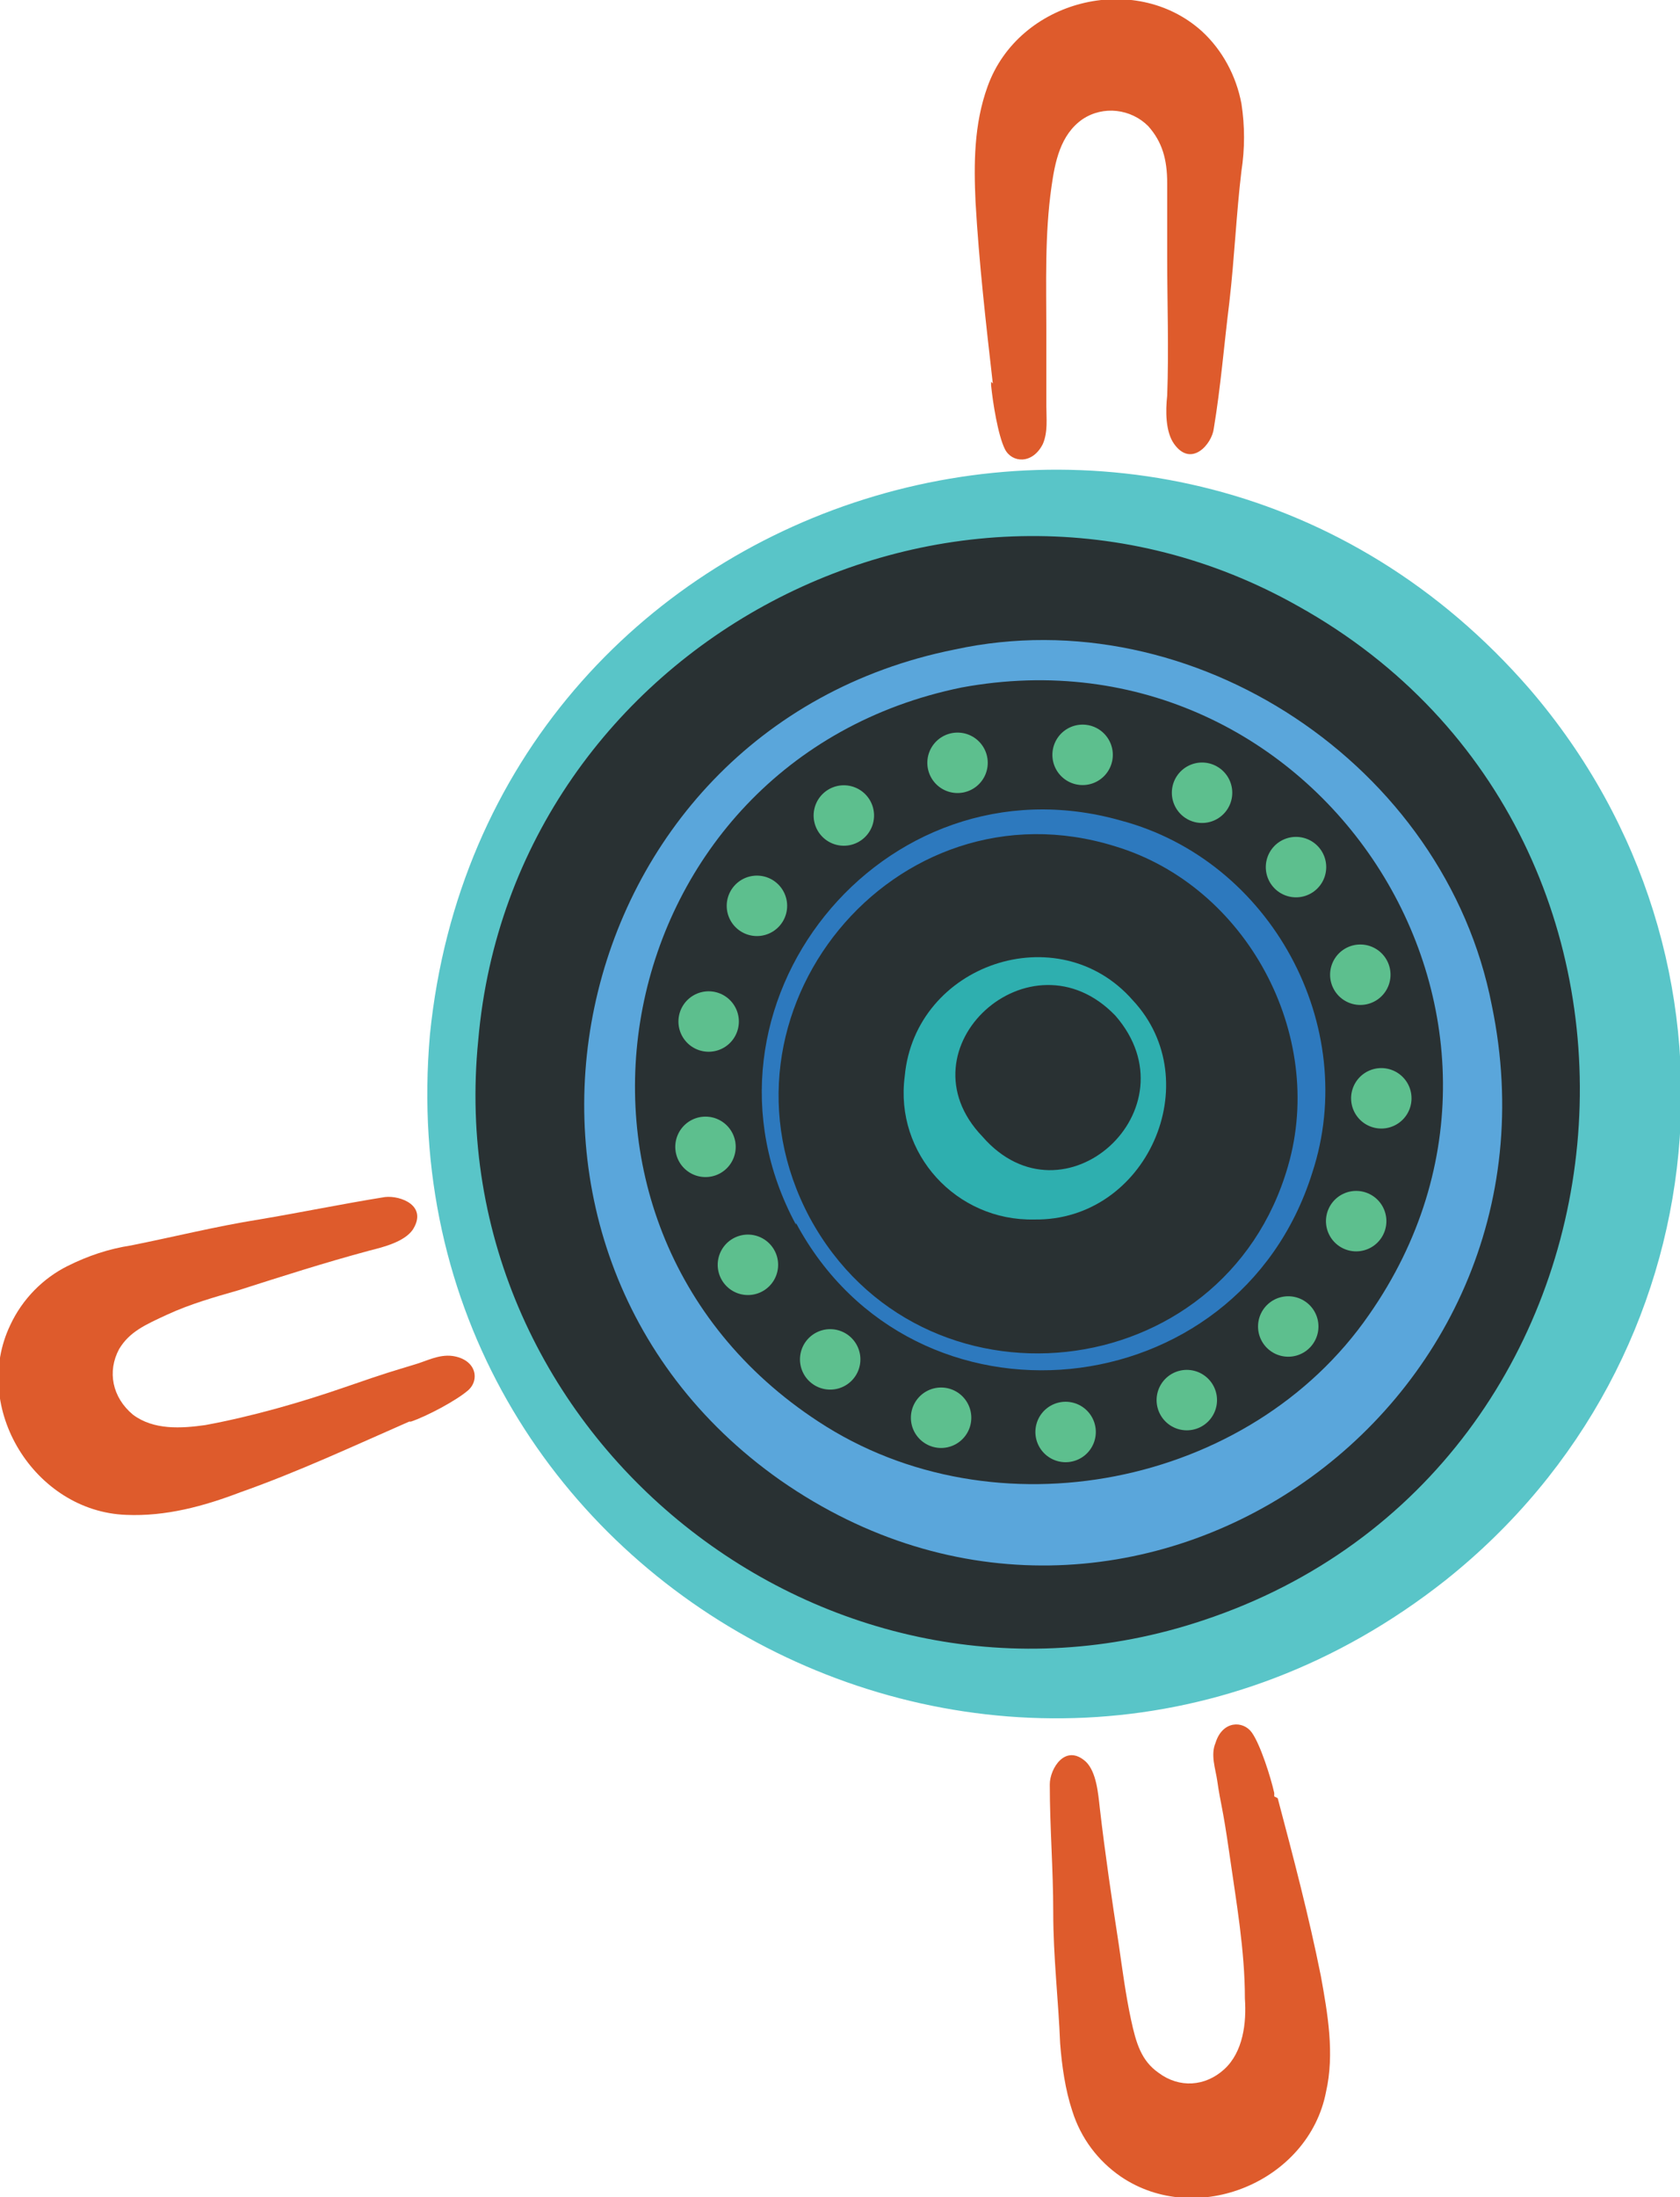
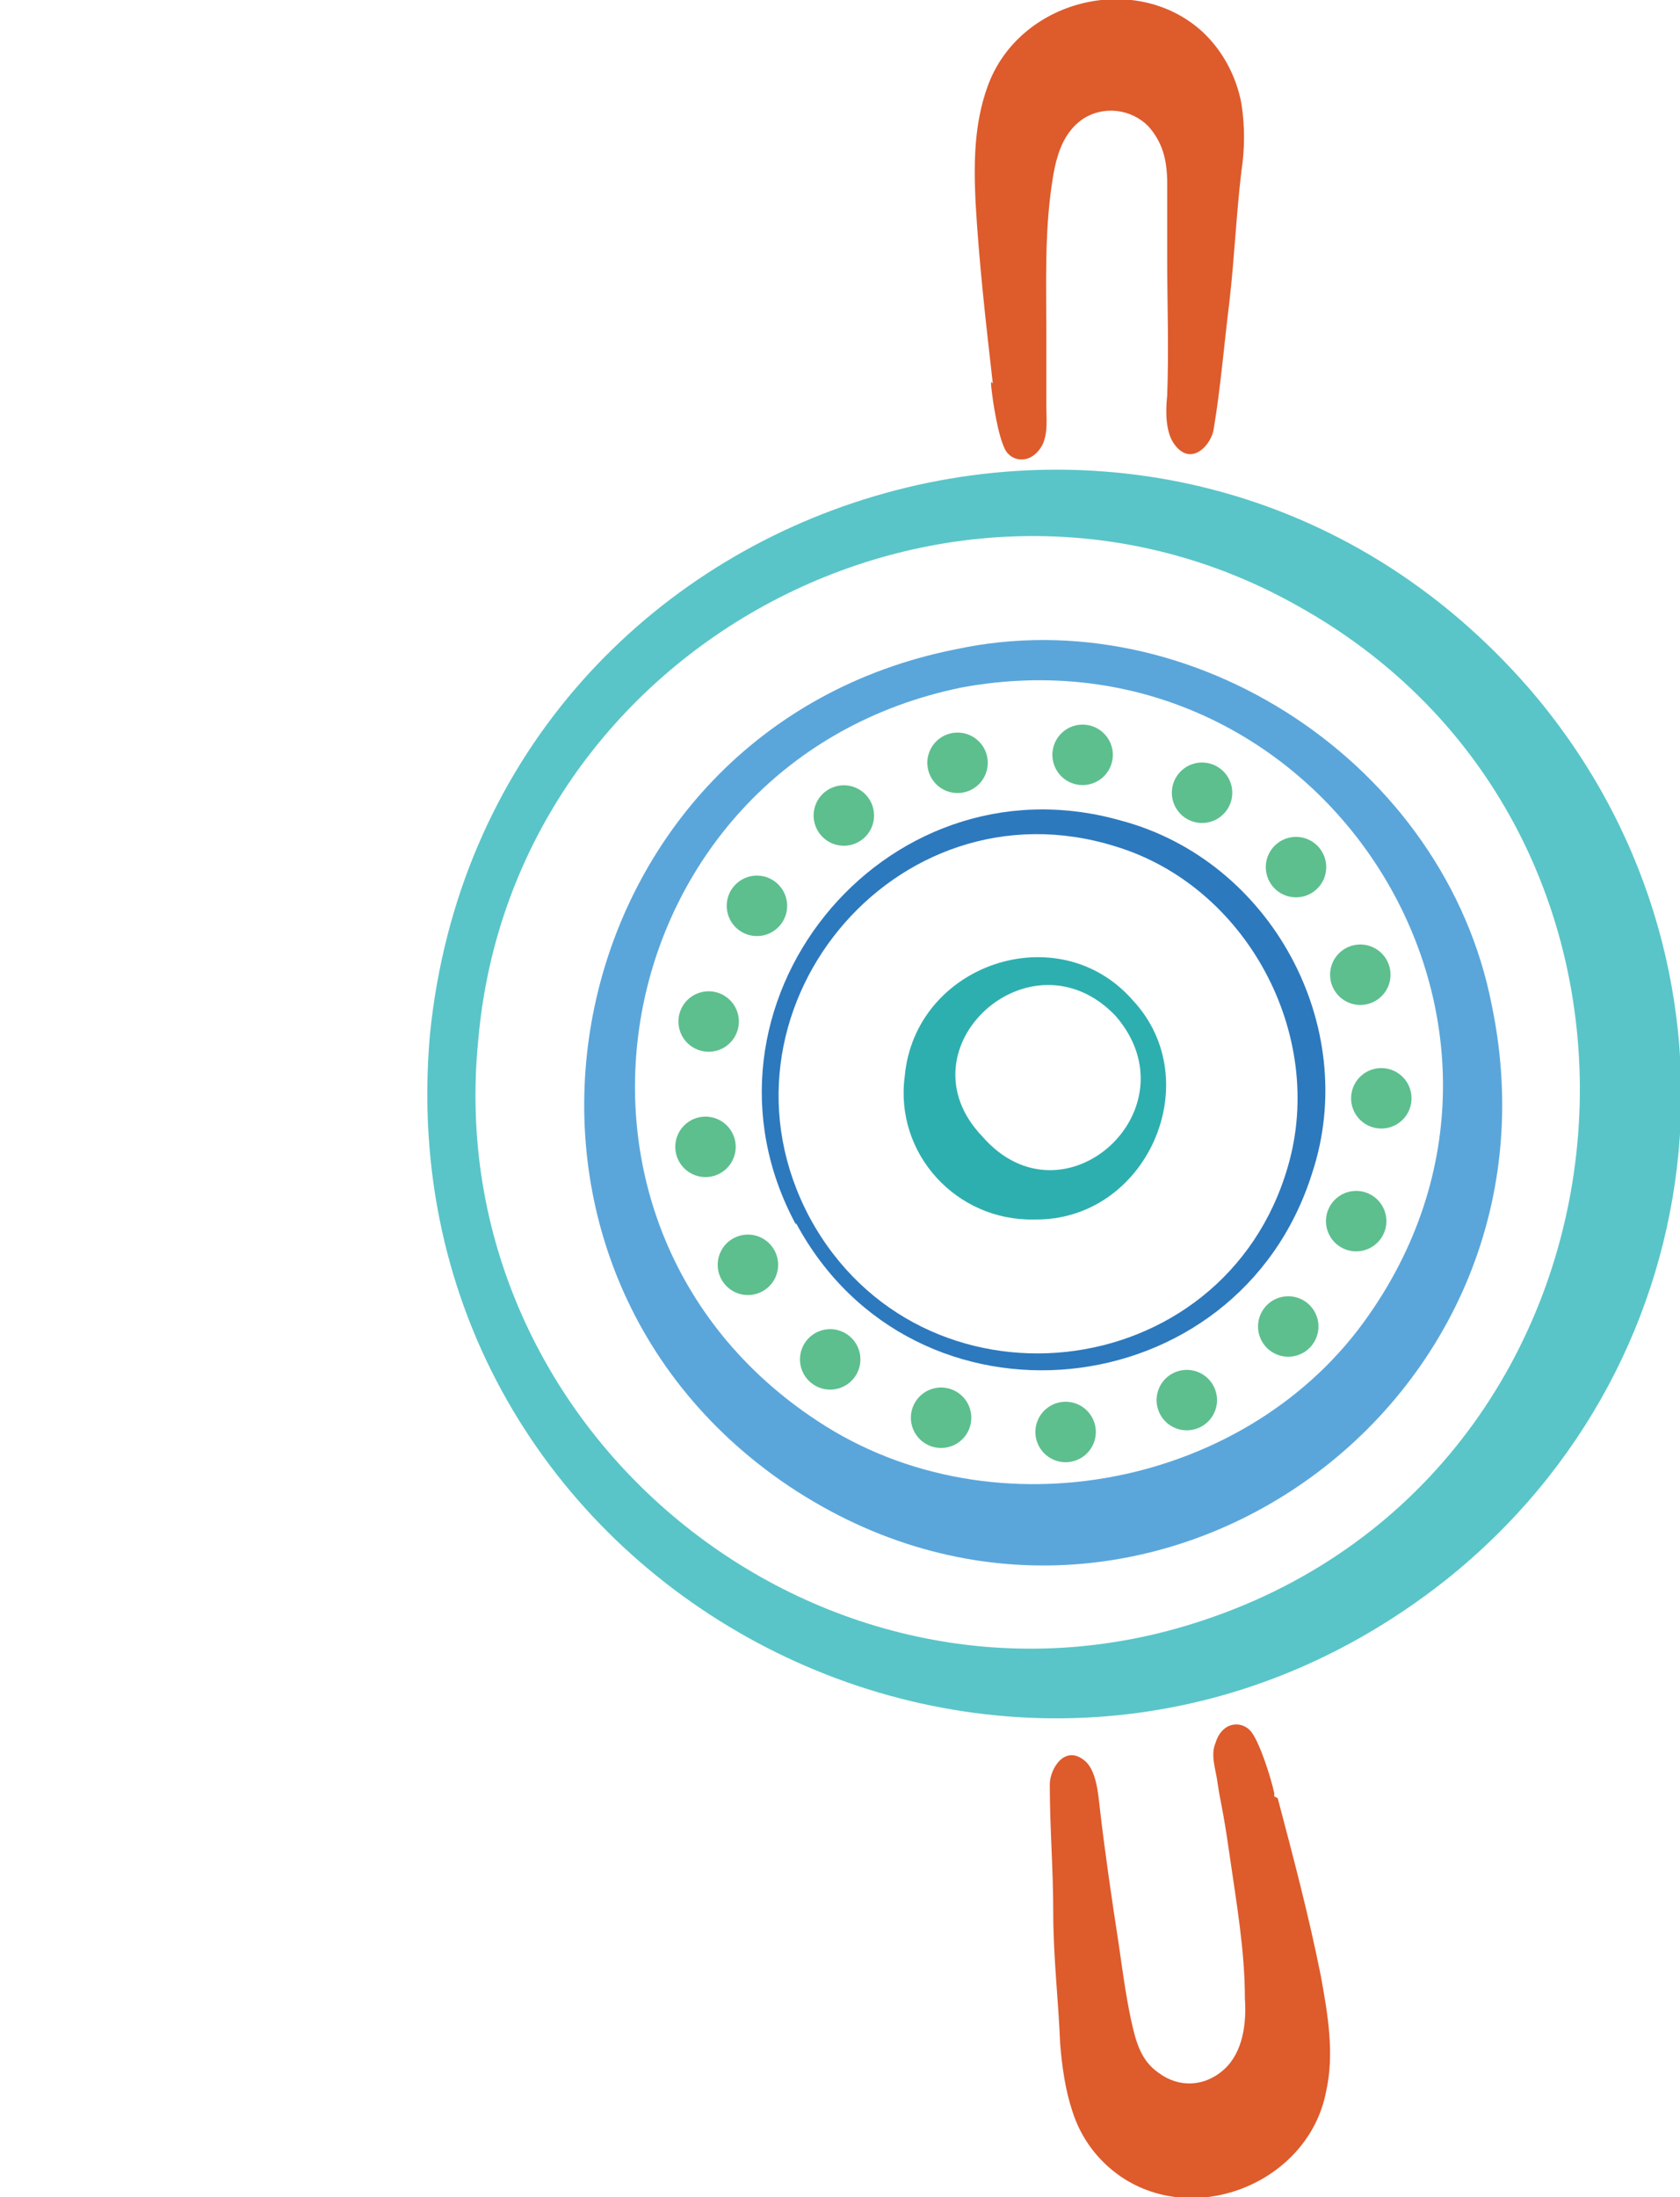
<svg xmlns="http://www.w3.org/2000/svg" id="Layer_1" data-name="Layer 1" width="97.3" height="127.2" version="1.1" viewBox="0 0 97.3 127.2">
  <defs>
    <style>
      .cls-1 {
        fill: #293133;
      }

      .cls-1, .cls-2, .cls-3, .cls-4, .cls-5, .cls-6 {
        stroke-width: 0px;
      }

      .cls-7 {
        fill: none;
        stroke: #5dbf8e;
        stroke-dasharray: 0 0 0 7.3;
        stroke-linecap: round;
        stroke-miterlimit: 10;
        stroke-width: 3.5px;
      }

      .cls-2 {
        fill: #de5b2c;
      }

      .cls-3 {
        fill: #59c5c8;
      }

      .cls-4 {
        fill: #5aa6db;
      }

      .cls-5 {
        fill: #2d79be;
      }

      .cls-6 {
        fill: #2eafaf;
      }
    </style>
  </defs>
-   <circle class="cls-1" cx="60.3" cy="63.3" r="35" />
  <g>
    <path class="cls-3" d="M24.9,59.9c3.2-31.8,42.7-44.2,63.7-20,13.4,15.6,11.2,38.8-4.9,51.6-25.1,19.8-61.6.3-58.8-31.6h0ZM27.7,60.2c-2.3,22.9,20.2,40.9,42,33.6,26.2-8.7,29.7-45.2,5.5-58.7-20-11.3-45.5,2.2-47.5,25.1h0Z" />
    <path class="cls-5" d="M46.1,70.9c-6.8-12.6,5-27.3,18.8-23.4,8.7,2.3,13.9,11.9,11.1,20.4-4.3,13.7-23.1,15.6-29.9,2.9h0ZM46.9,70.5c6.4,11.8,24,9.9,27.7-3,2.2-7.6-2.4-16.2-10-18.5-12.8-4-24,9.7-17.7,21.5h0Z" />
    <circle class="cls-7" cx="60.3" cy="63.3" r="19.7" transform="translate(-26.8 55.8) rotate(-41.5)" />
    <path class="cls-4" d="M55.3,37.6c13.8-3,28.4,6.7,31.1,20.6,4.9,23.6-21.1,41.5-41.2,27.5-19.2-13.5-12.9-43.5,10.1-48.1h0ZM55.7,39.8c-20.6,4.2-25.9,31-8.3,42.5,10.2,6.7,25,3.8,31.9-6.2,12-17.2-3-40.1-23.6-36.3h0Z" />
    <path class="cls-6" d="M65.6,57.9c4.4,4.7.8,12.8-5.7,12.7-4.5.1-8.1-3.8-7.5-8.3.6-6.5,8.9-9.3,13.2-4.4h0ZM64.6,58.8c-4.9-5.1-12.6,1.9-7.7,7,4.7,5.4,12.4-1.6,7.7-7h0Z" />
  </g>
  <g>
-     <path class="cls-2" d="M23.7,82.3c-3.2,1.4-6.4,2.9-9.8,4.1-2.1.8-4.3,1.4-6.6,1.3-5.3-.2-9-6.2-6.7-11,.7-1.5,1.9-2.7,3.3-3.4,1.2-.6,2.4-1,3.7-1.2,2.5-.5,4.9-1.1,7.4-1.5,2.4-.4,4.8-.9,7.3-1.3.9-.1,2.5.5,1.6,1.9-.5.7-1.7,1-2.5,1.2-2.6.7-5.1,1.5-7.6,2.3-1.4.4-2.8.8-4.1,1.4s-2.2,1-2.8,2c-.7,1.3-.4,2.8.8,3.8,1.2.9,2.8.8,4.2.6,2.7-.5,5.5-1.3,8.1-2.2s2.7-.9,4-1.3c.7-.2,1.4-.6,2.2-.5,1.4.2,1.6,1.4.9,2s-2.4,1.5-3.3,1.8c0,0-.1,0-.2,0Z" />
    <path class="cls-2" d="M57.5,22.2c-.4-3.5-.8-7-1-10.5-.1-2.2-.1-4.5.7-6.7,1.8-5,8.5-6.7,12.4-3.2,1.2,1.1,2,2.6,2.3,4.2.2,1.3.2,2.6,0,3.9-.3,2.5-.4,5-.7,7.6-.3,2.4-.5,4.9-.9,7.3-.1.9-1.3,2.3-2.3.9-.5-.7-.5-1.9-.4-2.8.1-2.7,0-5.3,0-8,0-1.4,0-2.9,0-4.3s-.3-2.4-1.1-3.3c-1-1-2.6-1.2-3.8-.4-1.3.9-1.6,2.5-1.8,3.9-.4,2.8-.3,5.6-.3,8.4s0,2.8,0,4.3c0,.7.1,1.5-.2,2.2-.6,1.2-1.8,1.1-2.2.3s-.7-2.7-.8-3.7c0,0,0-.1,0-.2Z" />
    <path class="cls-2" d="M74,104.1c.9,3.4,1.8,6.8,2.5,10.3.4,2.2.8,4.5.3,6.7-1,5.2-7.5,7.9-11.9,4.9-1.3-.9-2.3-2.2-2.8-3.8-.4-1.2-.6-2.6-.7-3.9-.1-2.5-.4-5-.4-7.6,0-2.5-.2-4.9-.2-7.4,0-.9.9-2.4,2.1-1.3.6.6.7,1.8.8,2.7.3,2.6.7,5.3,1.1,7.9.2,1.4.4,2.9.7,4.3s.6,2.4,1.6,3.1c1.2.9,2.7.8,3.8-.2,1.1-1,1.3-2.7,1.2-4.1,0-2.8-.5-5.6-.9-8.4s-.5-2.8-.7-4.2c-.1-.7-.4-1.5-.1-2.2.4-1.3,1.6-1.3,2.1-.6s1.1,2.6,1.3,3.5c0,0,0,.1,0,.2Z" />
  </g>
</svg>